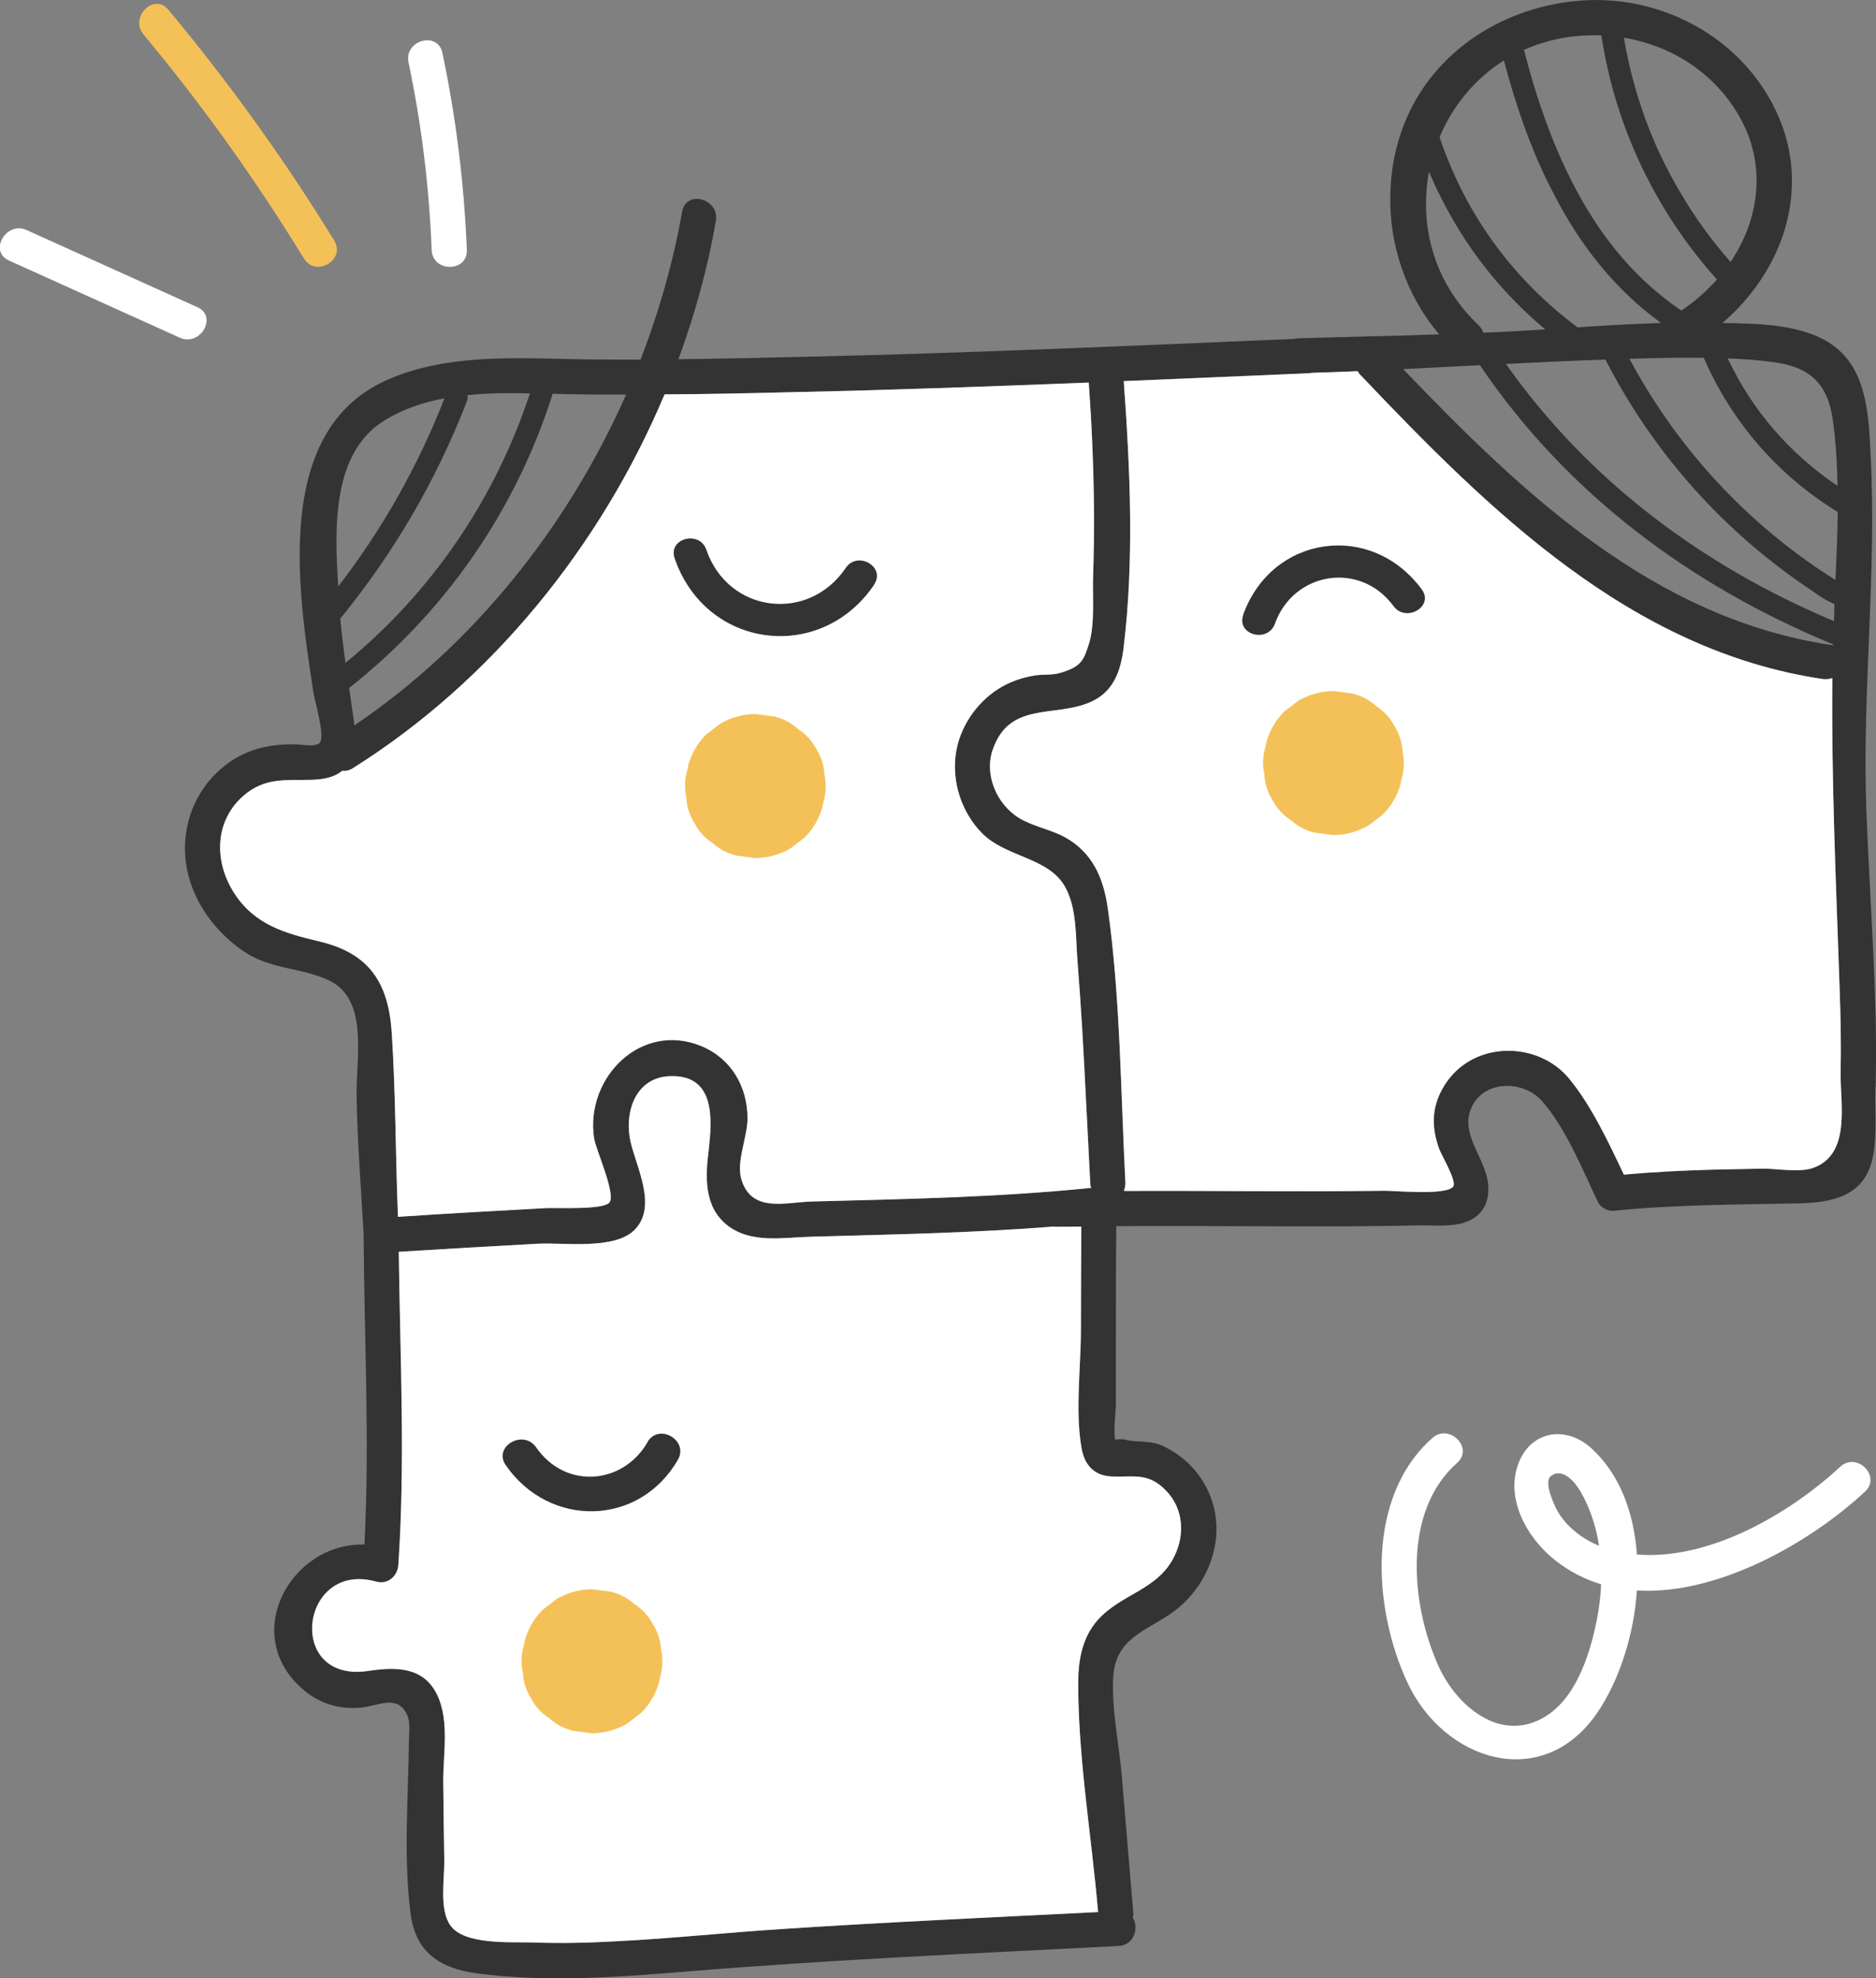
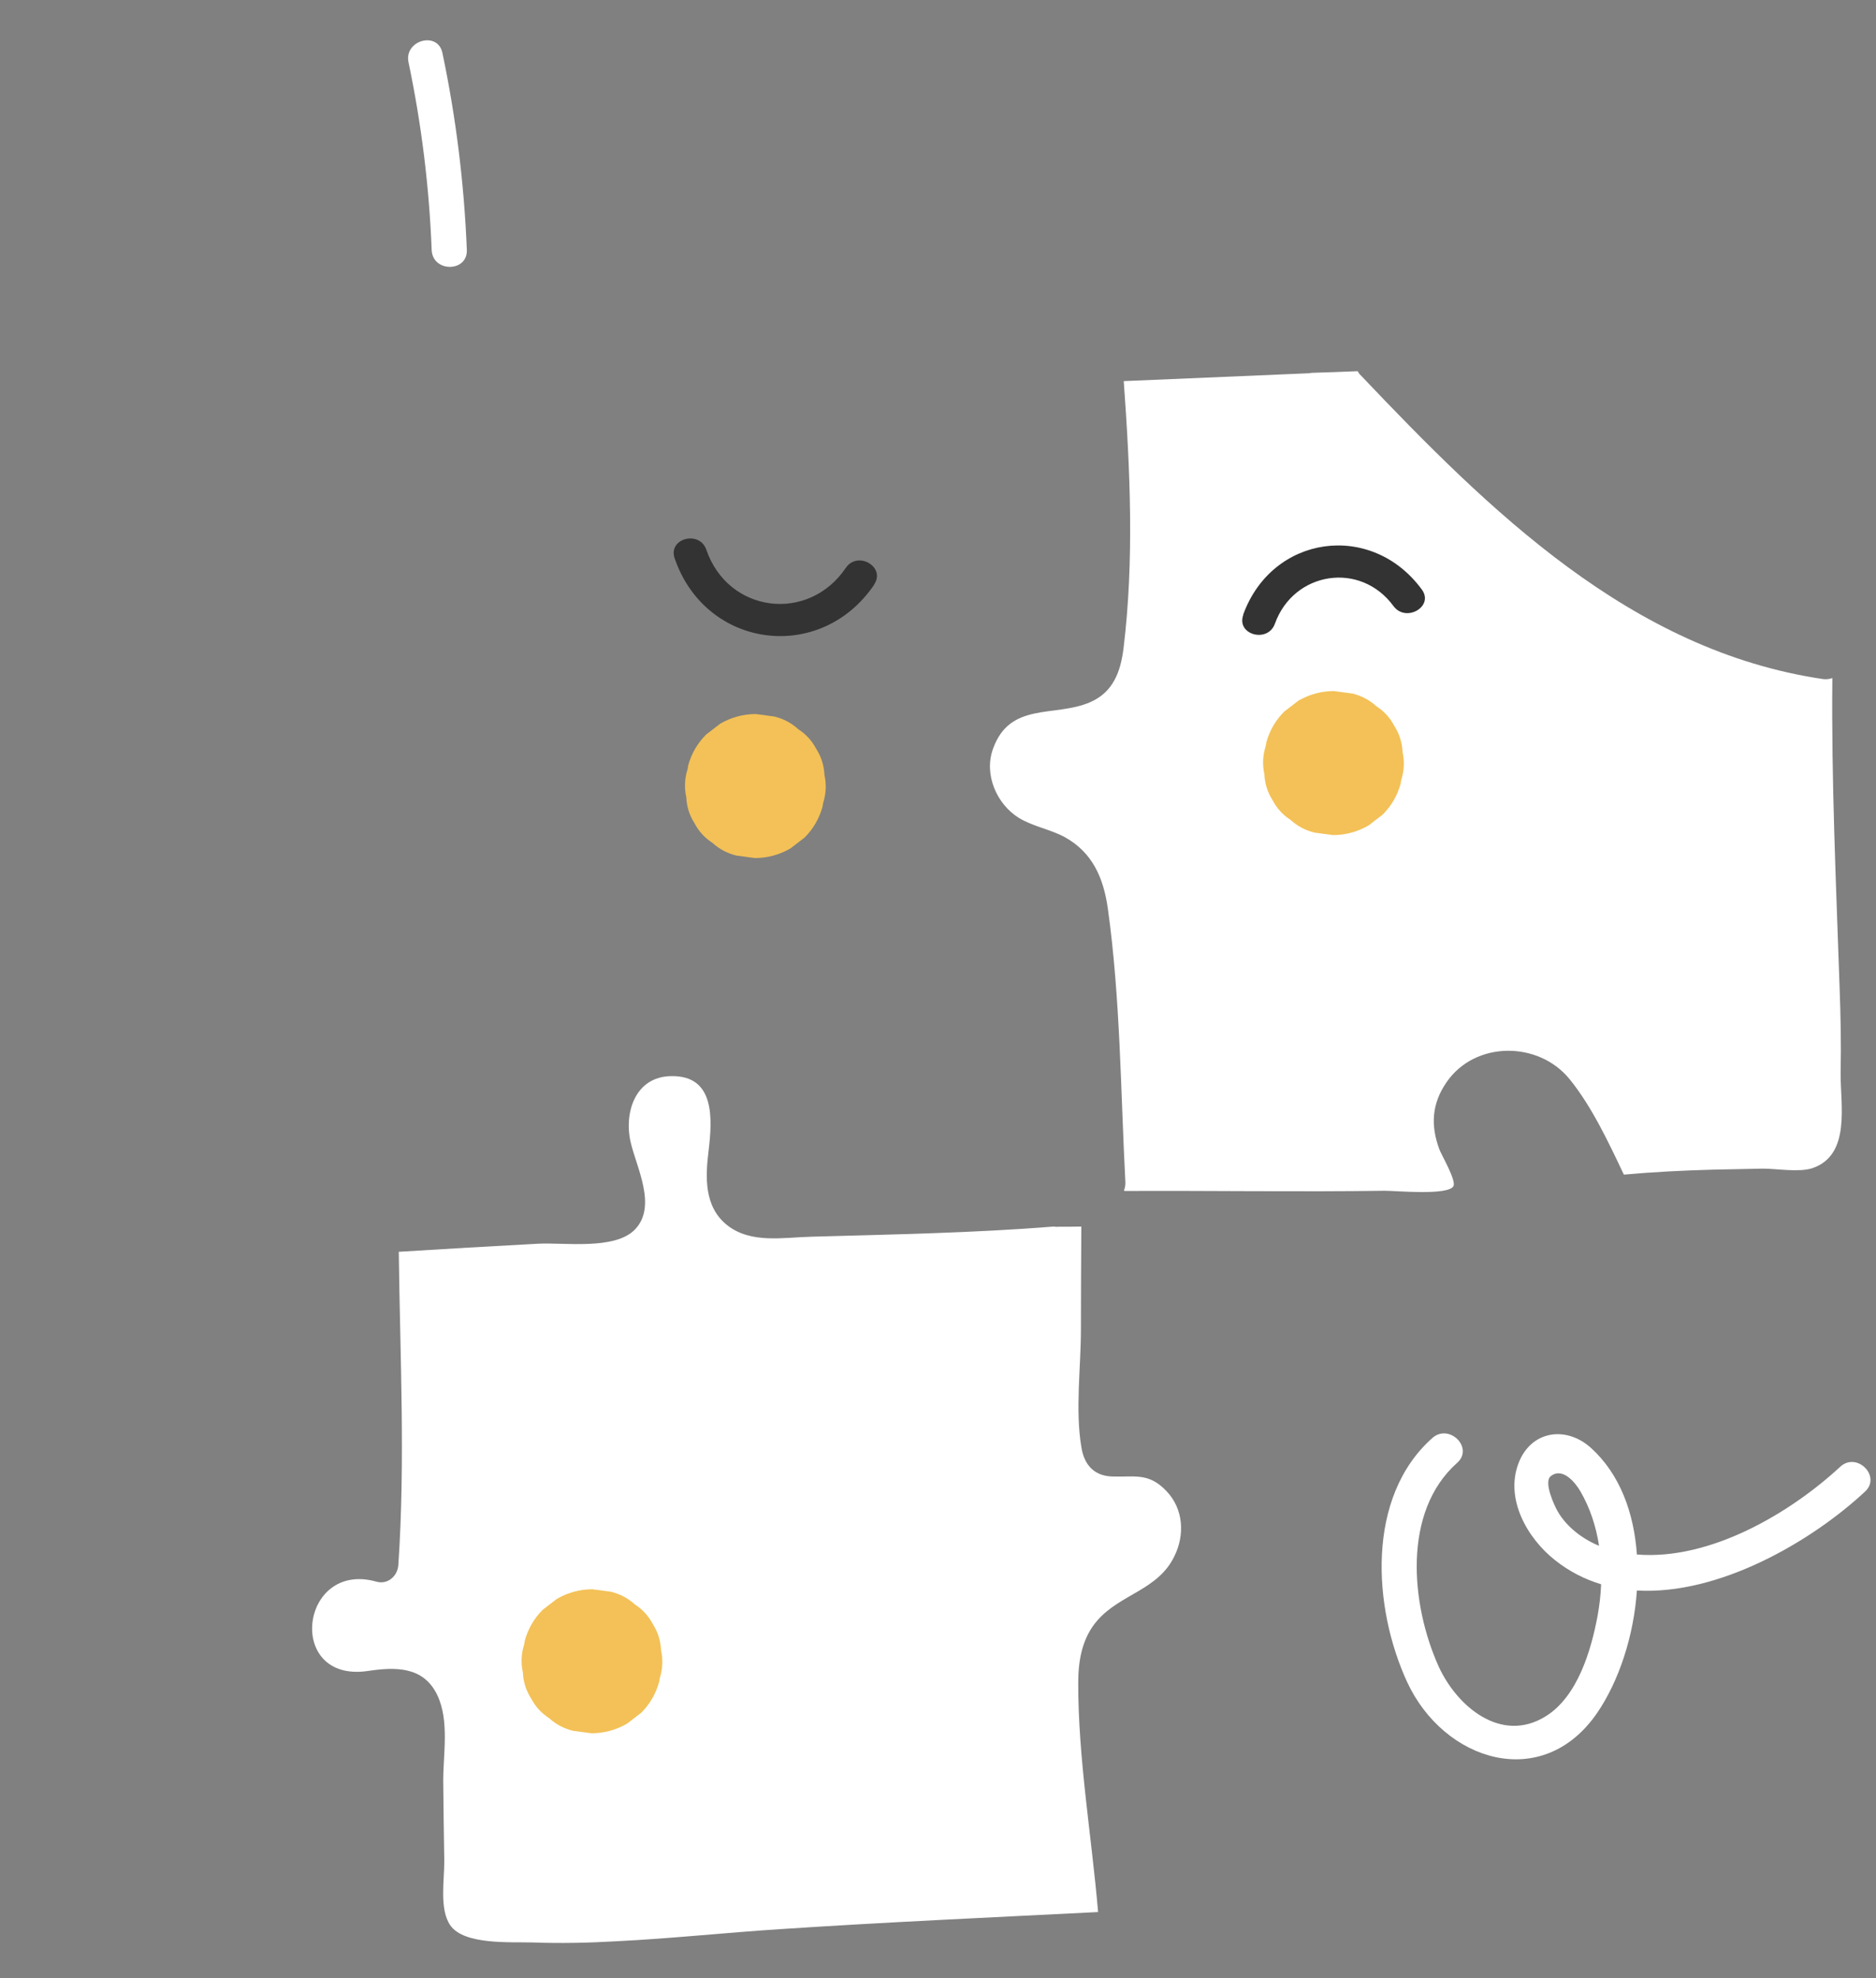
<svg xmlns="http://www.w3.org/2000/svg" viewBox="0 0 90.7 95.61">
  <rect x="0" y="0" width="90.7" height="95.61" fill="#808080" stroke="none" />
  <defs>
    <style>
      .parent-course-solid-1 {
        fill: #fff;
      }

      .parent-course-solid-2 {
        fill: #333;
      }

      .parent-course-solid-3 {
        fill: #f3c157;
      }
    </style>
  </defs>
  <g>
    <g>
-       <path class="parent-course-solid-2" d="m90.68,52.53c.04-1.49.02-2.99-.03-4.48-.1-3-.31-5.99-.42-8.99-.2-5.69.51-11.38.21-17.07-.09-1.79-.15-3.94-1.65-5.17-1.41-1.15-3.68-1.18-5.51-1.21,1.88-1.62,3.15-3.86,3.33-6.24.1-1.2-.08-2.44-.59-3.66C84.45,1.98,80.53-.23,76.55.02c-3.76.24-7.25,2.4-8.66,5.97-.43,1.09-.65,2.23-.67,3.38-.07,2.45.76,4.9,2.36,6.79-2.28.08-4.55.12-6.83.19-.06,0-.12.01-.18.03-7.83.33-15.65.68-23.49.86-2.09.05-4.18.1-6.28.12.8-2.18,1.42-4.42,1.81-6.68.19-1.07-1.44-1.53-1.63-.45-.43,2.42-1.11,4.82-2.01,7.15-1.19,0-2.38,0-3.57-.03-2.84-.06-5.84-.18-8.52.94-5.75,2.38-4.47,10.3-3.72,15.22.06.37.56,2.05.31,2.38-.18.24-.96.08-1.27.08-1.13,0-2.13.2-3.08.85-1.98,1.37-2.67,3.88-1.82,6.09.48,1.25,1.37,2.31,2.47,3.06,1.3.9,2.79.77,4.15,1.42,1.92.92,1.29,3.79,1.32,5.53.03,2.24.22,4.48.34,6.72v.06c.03,4.98.3,9.97.04,14.95-3.57-.11-6.09,4.42-2.9,7.06.78.65,1.72.91,2.73.82.85-.08,1.78-.67,2.24.37.15.34.09.86.08,1.23-.03,2.73-.27,5.64.08,8.35.24,1.87,1.41,2.65,3.19,2.89,3.38.45,6.83.19,10.21-.09,6.94-.57,13.89-.87,20.83-1.23.76-.04.99-.88.69-1.36.02-.08.03-.16.02-.26-.18-2.19-.37-4.38-.55-6.56-.13-1.56-.5-3.23-.42-4.79.11-2.13,1.94-2.29,3.28-3.48,1-.89,1.67-2.21,1.71-3.55.05-1.17-.4-2.33-1.21-3.18-.42-.44-.93-.79-1.48-1.03-.6-.24-1.2-.11-1.76-.27-.07-.02-.42-.01-.42.02-.14-.15.01-1.48.01-1.66,0-1.01,0-2.01,0-3.01,0-1.89,0-3.77.02-5.66,3.73-.02,7.47.02,11.21.01,1.17-.01,2.34-.02,3.51-.05.73,0,1.6.09,2.29-.2.79-.34,1.06-1.05.96-1.86-.13-1.1-1.19-2.21-.9-3.33.41-1.62,2.53-1.72,3.51-.62,1.14,1.29,1.97,3.33,2.71,4.89.11.24.46.44.73.42,2.97-.3,5.95-.3,8.93-.36,1.67-.03,3.24-.35,3.62-2.21.22-1.07.1-2.33.13-3.42Zm-4.96-35.03c1.73.22,2.64.99,2.89,2.79.15,1.05.21,2.12.23,3.19-2.31-1.55-4.13-3.65-5.31-6.16.74.03,1.47.08,2.19.18Zm3.09,7.22s.02.01.04.02c-.01,1.1-.06,2.2-.11,3.29-.2-.12-.39-.25-.59-.38-.03-.03-.07-.05-.11-.07-3.9-2.62-7.04-6.1-9.26-10.24.74-.02,1.48-.04,2.22-.05h1.37c1.35,3.09,3.54,5.64,6.44,7.43Zm-.12,4.48s0,.07,0,.11c-.01.24-.01.47-.02.71-6.34-2.66-11.89-6.79-15.86-12.43,1.6-.08,3.2-.16,4.81-.21,2.34,4.56,5.77,8.38,10.03,11.2.33.25.68.46,1.05.62Zm-4.72-23.78c.79,1.28,1.06,2.64.92,3.95-.11,1.17-.55,2.29-1.22,3.29-.91-1.03-1.71-2.13-2.39-3.29-1.39-2.31-2.31-4.85-2.77-7.55,2.22.37,4.24,1.61,5.46,3.6Zm-7.9-3.66c.45-.05.91-.07,1.35-.05.42,2.73,1.31,5.3,2.63,7.66.82,1.47,1.81,2.86,2.96,4.14-.5.56-1.08,1.07-1.72,1.5-2.16-1.46-3.77-3.42-4.98-5.64-1.18-2.15-2.01-4.54-2.63-6.96.72-.32,1.52-.55,2.39-.65Zm-3.36,1.16c.59,2.23,1.35,4.44,2.41,6.45,1.25,2.43,2.92,4.6,5.19,6.24-1.35.04-2.7.12-4.04.21-2.33-1.73-4.2-3.93-5.51-6.45-.45-.88-.84-1.79-1.16-2.74.62-1.49,1.69-2.81,3.11-3.71Zm-3.75,6.45c.02-.36.06-.72.13-1.07.15.36.31.72.49,1.07,1.23,2.52,2.95,4.73,5.13,6.55-.59.04-1.17.07-1.75.1-.42.03-.83.04-1.25.06-.04-.13-.11-.25-.23-.37-1.88-1.78-2.66-4.1-2.52-6.34Zm2.59,8.28c4.2,6.21,10.19,10.65,17.07,13.49v.05s-.02-.01-.03-.01c-8.6-1.26-14.96-7.3-20.75-13.34,1.24-.06,2.47-.13,3.71-.19Zm-44.15,1.4c.96.02,1.91.02,2.87.02-2.83,6.4-7.38,12.1-13.14,15.99,0-.05-.01-.09-.01-.14-.08-.56-.16-1.12-.24-1.67,4.64-3.66,8.06-8.58,9.84-14.22.23.01.46.01.68.02Zm-4.81.05c1.01-.11,2.03-.11,3.03-.09-1.68,5.11-4.75,9.62-8.92,13.03-.09-.71-.18-1.42-.25-2.14,2.59-3.17,4.64-6.68,6.12-10.5.05-.12.05-.22.02-.3Zm-3.97,1.2c.89-.54,1.86-.86,2.87-1.05-1.28,3.28-3,6.32-5.14,9.1-.17-2.78-.33-6.48,2.27-8.05Zm-3.18,25.2c-1.65-.39-3.13-.8-4.12-2.34-.97-1.51-.97-3.47.46-4.71,1.03-.88,2-.73,3.21-.76.58-.01,1.13-.09,1.56-.44.17.02.34-.01.52-.13,6.69-4.2,11.97-10.71,15.06-18.06,1.97-.01,3.94-.05,5.9-.1,4.87-.1,9.74-.28,14.61-.47.14,1.98.23,3.97.25,5.96.01,1.12,0,2.23-.04,3.34-.04,1,.1,2.36-.2,3.32-.26.82-.38,1.13-1.46,1.43-.34.09-.78.05-1.12.1-.65.1-1.26.31-1.81.66-1.08.69-1.87,1.87-2.05,3.14-.19,1.37.28,2.81,1.25,3.81,1.14,1.18,3.19,1.17,4.01,2.57.6,1.03.53,2.41.62,3.57.09,1.15.17,2.31.24,3.47.14,2.43.25,4.86.38,7.3,0,.09.02.18.05.25-4.5.46-8.98.54-13.51.66-1.25.03-2.9.57-3.4-1.05-.27-.86.28-2.03.29-2.94.01-1.55-.78-2.92-2.23-3.52-2.92-1.21-5.62,1.53-5.19,4.44.08.55,1.06,2.68.75,3.11-.27.38-2.57.25-3.12.28-2.37.13-4.74.26-7.11.42-.12-2.97-.11-5.95-.3-8.9-.16-2.42-1.09-3.84-3.5-4.41Zm40.96,26.57c.82.86.89,2.11.38,3.14-.79,1.64-2.59,1.82-3.71,3.09-.74.83-.94,1.93-.94,3.01-.01,3.66.65,7.45.96,11.1-5.14.26-10.29.49-15.43.83-2.61.17-5.21.45-7.82.58-1.36.08-2.73.11-4.09.06-1.06-.03-3.32.13-3.98-.83-.54-.78-.28-2.21-.29-3.11-.02-1.27-.04-2.55-.05-3.82-.01-1.34.31-2.94-.29-4.2-.67-1.39-2.02-1.36-3.36-1.16-3.99.58-3.28-5.35.41-4.32.56.16,1.04-.27,1.07-.82.34-5.03.08-10.08.02-15.12,2.25-.14,4.49-.27,6.73-.39,1.26-.07,3.72.32,4.69-.69,1.08-1.12.07-3-.21-4.22-.33-1.44.23-3.17,1.96-3.19,2.13-.04,1.99,2.07,1.81,3.6-.16,1.28-.22,2.7.88,3.59,1.16.93,2.75.6,4.11.57,3.93-.11,7.81-.18,11.7-.49.06.01.13.02.2.01.38,0,.75,0,1.13-.01-.01,1.66-.02,3.31-.02,4.97,0,1.82-.28,3.89.02,5.68.13.84.59,1.4,1.49,1.43,1.08.04,1.76-.21,2.63.71Zm31.22-15.61c-.65.21-1.71.02-2.4.02-.81.02-1.61.03-2.42.05-1.43.04-2.86.11-4.29.24-.74-1.56-1.56-3.31-2.63-4.62-1.5-1.84-4.56-1.85-5.94.15-.72,1.04-.78,2.09-.35,3.25.1.27.83,1.51.68,1.78-.27.46-2.76.22-3.32.22-4.2.06-8.39-.01-12.58.01l-.03-.03c.05-.11.07-.23.07-.37-.23-4.4-.24-8.9-.85-13.26-.21-1.47-.74-2.7-2.08-3.44-.7-.38-1.53-.51-2.22-.93-1.08-.67-1.7-2.11-1.25-3.34.82-2.29,2.98-1.51,4.69-2.25,1.12-.48,1.48-1.48,1.62-2.61.52-4.25.32-8.65.01-12.91,2.98-.13,5.97-.25,8.95-.38.05,0,.09-.01.13-.02.74-.02,1.49-.05,2.23-.08.04.07.08.14.15.2,6.2,6.52,13.05,13.31,22.35,14.68.17.02.32,0,.45-.05-.05,4.99.18,9.93.35,14.94.05,1.38.08,2.76.05,4.13-.02,1.53.52,3.98-1.37,4.62Z" />
      <path class="parent-course-solid-1" d="m56.78,75.21c-.79,1.64-2.59,1.82-3.71,3.09-.74.83-.94,1.93-.94,3.01-.01,3.66.65,7.45.96,11.1-5.14.26-10.29.49-15.43.83-2.61.17-5.21.45-7.82.58-1.36.08-2.73.11-4.09.06-1.06-.03-3.32.13-3.98-.83-.54-.78-.28-2.21-.29-3.11-.02-1.27-.04-2.55-.05-3.82-.01-1.34.31-2.94-.29-4.2-.67-1.39-2.02-1.36-3.36-1.16-3.99.58-3.28-5.35.41-4.32.56.16,1.04-.27,1.07-.82.34-5.03.08-10.08.02-15.12,2.25-.14,4.49-.27,6.73-.39,1.26-.07,3.72.32,4.69-.69,1.08-1.12.07-3-.21-4.22-.33-1.44.23-3.17,1.96-3.19,2.13-.04,1.99,2.07,1.81,3.6-.16,1.28-.22,2.7.88,3.59,1.16.93,2.75.6,4.11.57,3.93-.11,7.81-.18,11.7-.49.06.01.13.02.2.01.38,0,.75,0,1.13-.01-.01,1.66-.02,3.31-.02,4.97,0,1.82-.28,3.89.02,5.68.13.84.59,1.4,1.49,1.43,1.08.04,1.76-.21,2.63.71.82.86.89,2.11.38,3.14Z" />
-       <path class="parent-course-solid-1" d="m52.85,27.79c-.04,1,.1,2.36-.2,3.32-.26.82-.38,1.13-1.46,1.43-.34.09-.78.05-1.12.1-.65.1-1.26.31-1.81.66-1.08.69-1.87,1.87-2.05,3.14-.19,1.37.28,2.81,1.25,3.81,1.14,1.18,3.19,1.17,4.01,2.57.6,1.03.53,2.41.62,3.57.09,1.15.17,2.31.24,3.47.14,2.43.25,4.86.38,7.3,0,.09.02.18.05.25-4.5.46-8.98.54-13.51.66-1.25.03-2.9.57-3.4-1.05-.27-.86.28-2.03.29-2.94.01-1.55-.78-2.92-2.23-3.52-2.92-1.21-5.62,1.53-5.19,4.44.08.55,1.06,2.68.75,3.11-.27.38-2.57.25-3.12.28-2.37.13-4.74.26-7.11.42-.12-2.97-.11-5.95-.3-8.9-.16-2.42-1.09-3.84-3.5-4.41-1.65-.39-3.13-.8-4.12-2.34-.97-1.51-.97-3.47.46-4.71,1.03-.88,2-.73,3.21-.76.58-.01,1.13-.09,1.56-.44.17.02.34-.01.52-.13,6.69-4.2,11.97-10.71,15.06-18.06,1.97-.01,3.94-.05,5.9-.1,4.87-.1,9.74-.28,14.61-.47.14,1.98.23,3.97.25,5.96.01,1.12,0,2.23-.04,3.34Z" />
      <path class="parent-course-solid-1" d="m87.62,56.46c-.65.21-1.71.02-2.4.02-.81.02-1.61.03-2.42.05-1.43.04-2.86.11-4.29.24-.74-1.56-1.56-3.31-2.63-4.62-1.5-1.84-4.56-1.85-5.94.15-.72,1.04-.78,2.09-.35,3.25.1.27.83,1.51.68,1.78-.27.46-2.76.22-3.32.22-4.2.06-8.39-.01-12.58.01l-.03-.03c.05-.11.07-.23.07-.37-.23-4.4-.24-8.9-.85-13.26-.21-1.47-.74-2.7-2.08-3.44-.7-.38-1.53-.51-2.22-.93-1.08-.67-1.7-2.11-1.25-3.34.82-2.29,2.98-1.51,4.69-2.25,1.12-.48,1.48-1.48,1.62-2.61.52-4.25.32-8.65.01-12.91,2.98-.13,5.97-.25,8.95-.38.05,0,.09-.01.13-.02.74-.02,1.49-.05,2.23-.08.04.07.08.14.15.2,6.2,6.52,13.05,13.31,22.35,14.68.17.02.32,0,.45-.05-.05,4.99.18,9.93.35,14.94.05,1.38.08,2.76.05,4.13-.02,1.53.52,3.98-1.37,4.62Z" />
      <path class="parent-course-solid-2" d="m60.11,29.72c-.35.96,1.19,1.38,1.53.42.91-2.52,4.13-3.03,5.73-.85.6.82,1.98.02,1.37-.8-2.43-3.31-7.24-2.65-8.64,1.23Z" />
      <path class="parent-course-solid-3" d="m67.41,35.08c-.21-.4-.5-.71-.87-.95-.33-.3-.71-.5-1.15-.61-.3-.04-.6-.08-.9-.12-.61,0-1.18.16-1.71.46l-.69.53c-.42.42-.71.92-.87,1.5,0,.06-.02.12-.03.18-.14.45-.16.9-.06,1.35.02.45.15.87.4,1.26.21.4.5.71.87.95.33.3.71.5,1.15.61.3.04.6.08.9.12.61,0,1.18-.16,1.71-.46l.69-.53c.42-.42.71-.92.87-1.5,0-.06.02-.12.03-.18.14-.45.16-.9.06-1.35-.02-.45-.15-.87-.4-1.26Z" />
      <path class="parent-course-solid-3" d="m39.46,36.19c-.21-.4-.5-.71-.87-.95-.33-.3-.71-.5-1.15-.61-.3-.04-.6-.08-.9-.12-.61,0-1.18.16-1.71.46l-.69.53c-.42.42-.71.92-.87,1.5,0,.06-.02.12-.03.18-.14.45-.16.9-.06,1.35.02.45.15.87.4,1.26.21.4.5.71.87.95.33.3.71.5,1.15.61.3.04.6.08.9.12.61,0,1.18-.16,1.71-.46l.69-.53c.42-.42.71-.92.87-1.5,0-.06.02-.12.03-.18.14-.45.16-.9.06-1.35-.02-.45-.15-.87-.4-1.26Z" />
      <path class="parent-course-solid-3" d="m31.56,78.49c-.21-.4-.5-.71-.87-.95-.33-.3-.71-.5-1.15-.61l-.9-.12c-.61,0-1.18.16-1.71.46l-.69.53c-.42.42-.71.92-.87,1.5,0,.06-.02.12-.03.18-.14.45-.16.9-.06,1.35.02.45.15.87.4,1.26.21.4.5.71.87.95.33.3.71.5,1.15.61l.9.12c.61,0,1.18-.16,1.71-.46l.69-.53c.42-.42.71-.92.87-1.5l.03-.18c.14-.45.16-.9.06-1.35-.02-.45-.15-.87-.4-1.26Z" />
      <path class="parent-course-solid-2" d="m42.26,28.25c.58-.85-.8-1.65-1.37-.8-1.81,2.67-5.69,2.18-6.74-.88-.33-.96-1.87-.55-1.53.42,1.51,4.38,7.06,5.09,9.65,1.26Z" />
-       <path class="parent-course-solid-2" d="m31.31,69.7c-1.21,2.08-3.99,2.28-5.39.25-.62-.89-2.09-.04-1.47.86,2.1,3.04,6.44,2.99,8.32-.25.55-.95-.92-1.8-1.47-.86Z" />
      <path class="parent-course-solid-1" d="m20.87,12.08c.04,1.09,1.74,1.09,1.7,0-.13-3.21-.52-6.38-1.18-9.52-.22-1.07-1.86-.62-1.64.45.63,3,1,6.01,1.12,9.07Z" />
-       <path class="parent-course-solid-3" d="m14.69,12.49c.57.93,2.04.08,1.47-.86C13.76,7.72,11.08,4,8.14.47c-.7-.84-1.89.37-1.2,1.2,2.85,3.42,5.43,7.03,7.75,10.82Z" />
-       <path class="parent-course-solid-1" d="m9.55,14.85c-2.75-1.24-5.5-2.48-8.26-3.73-.99-.45-1.85,1.02-.86,1.47l8.26,3.73c.99.45,1.85-1.02.86-1.47Z" />
      <path class="parent-course-solid-1" d="m88.97,70.89c-2.42,2.24-6.29,4.53-9.83,4.24-.14-2.01-.82-3.89-2.23-5.16-1.21-1.08-2.89-.82-3.49.74-.67,1.73.42,3.64,1.77,4.7.69.55,1.44.92,2.22,1.16-.02.51-.08,1.02-.17,1.52-.31,1.67-.97,3.91-2.51,4.86-2.15,1.34-4.3-.48-5.18-2.42-1.34-2.98-1.76-7.47.9-9.83.82-.73-.39-1.92-1.2-1.2-3.21,2.85-2.88,8.19-1.22,11.79,1.77,3.83,6.55,5.36,9.2,1.48,1.04-1.53,1.76-3.7,1.91-5.9,3.96.23,8.42-2.35,11.03-4.78.8-.74-.4-1.94-1.2-1.2Zm-13.68,2.12c-.13-.23-.68-1.39-.31-1.67.58-.45,1.2.34,1.43.74.47.81.76,1.71.9,2.63-.82-.34-1.59-.93-2.02-1.7Z" />
    </g>
  </g>
</svg>